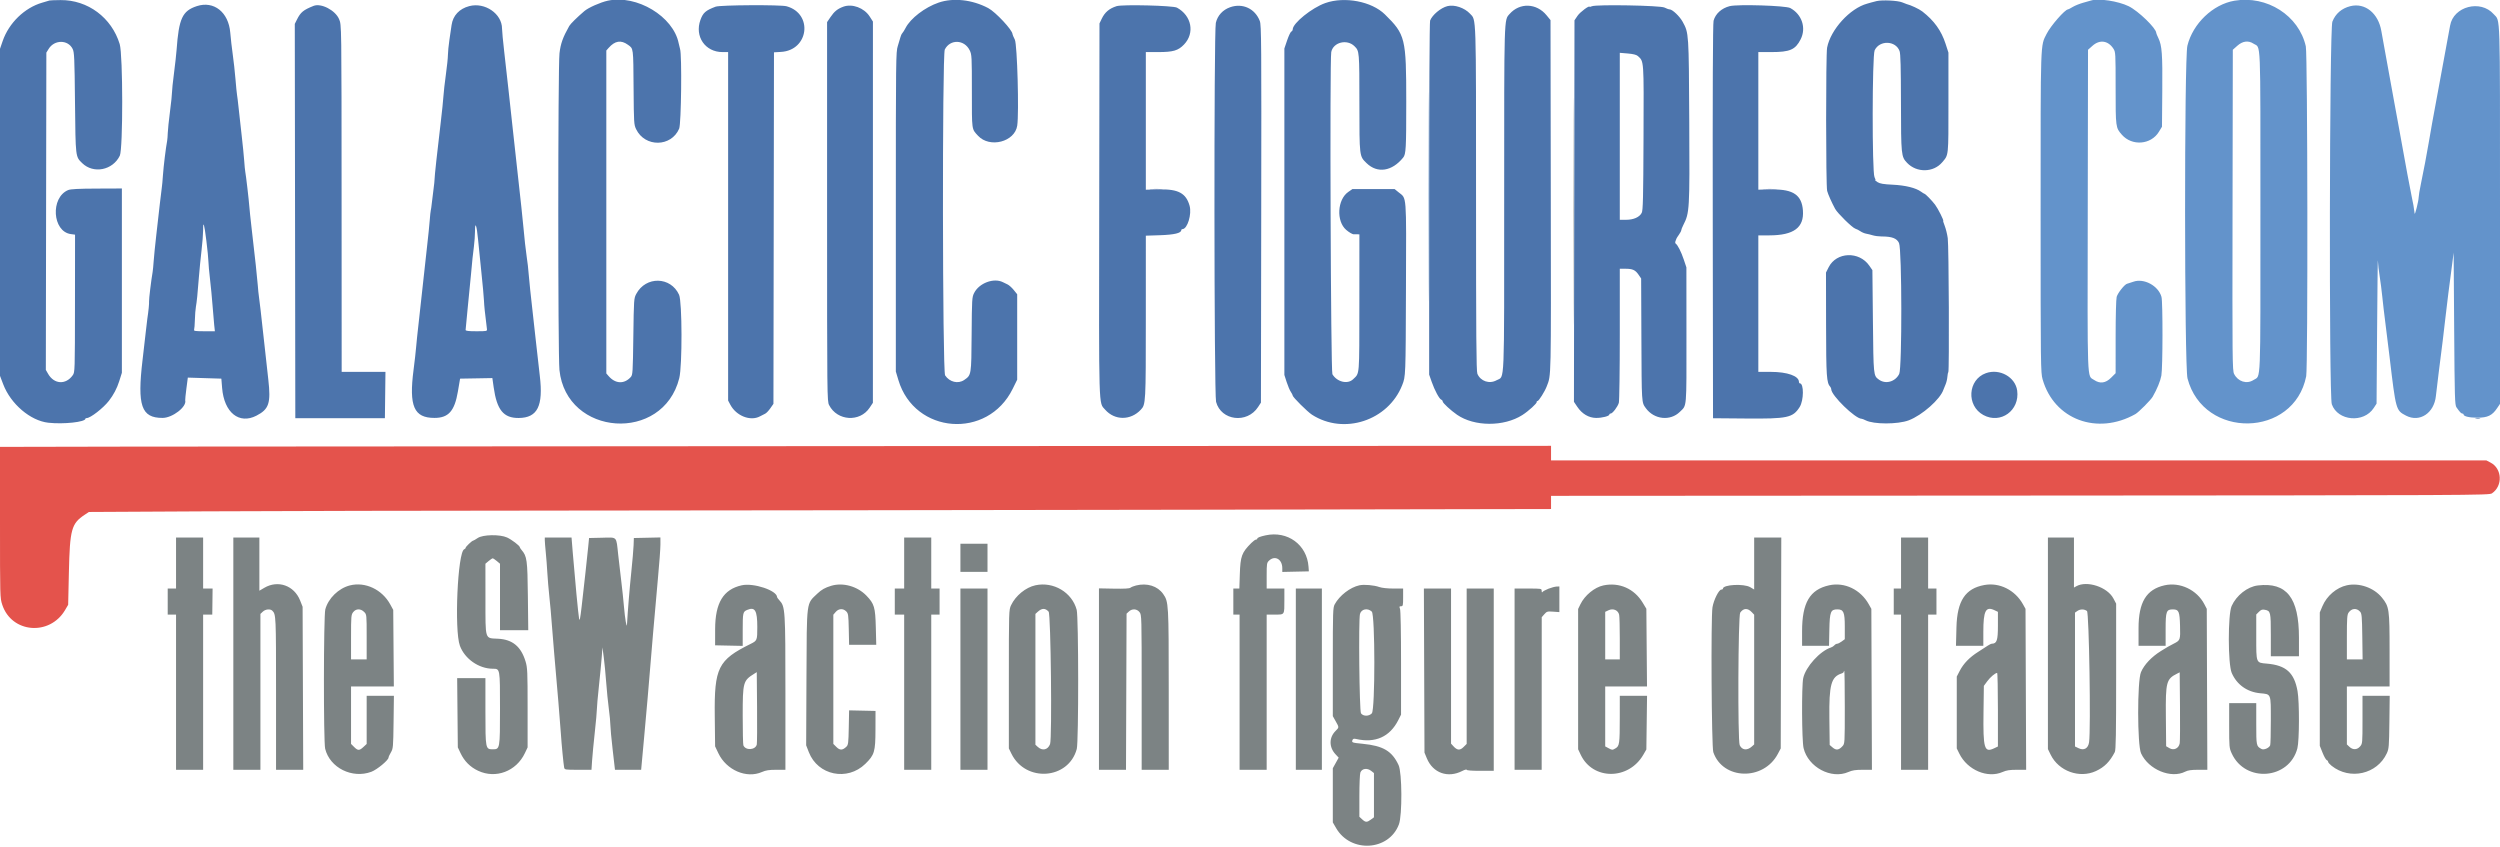
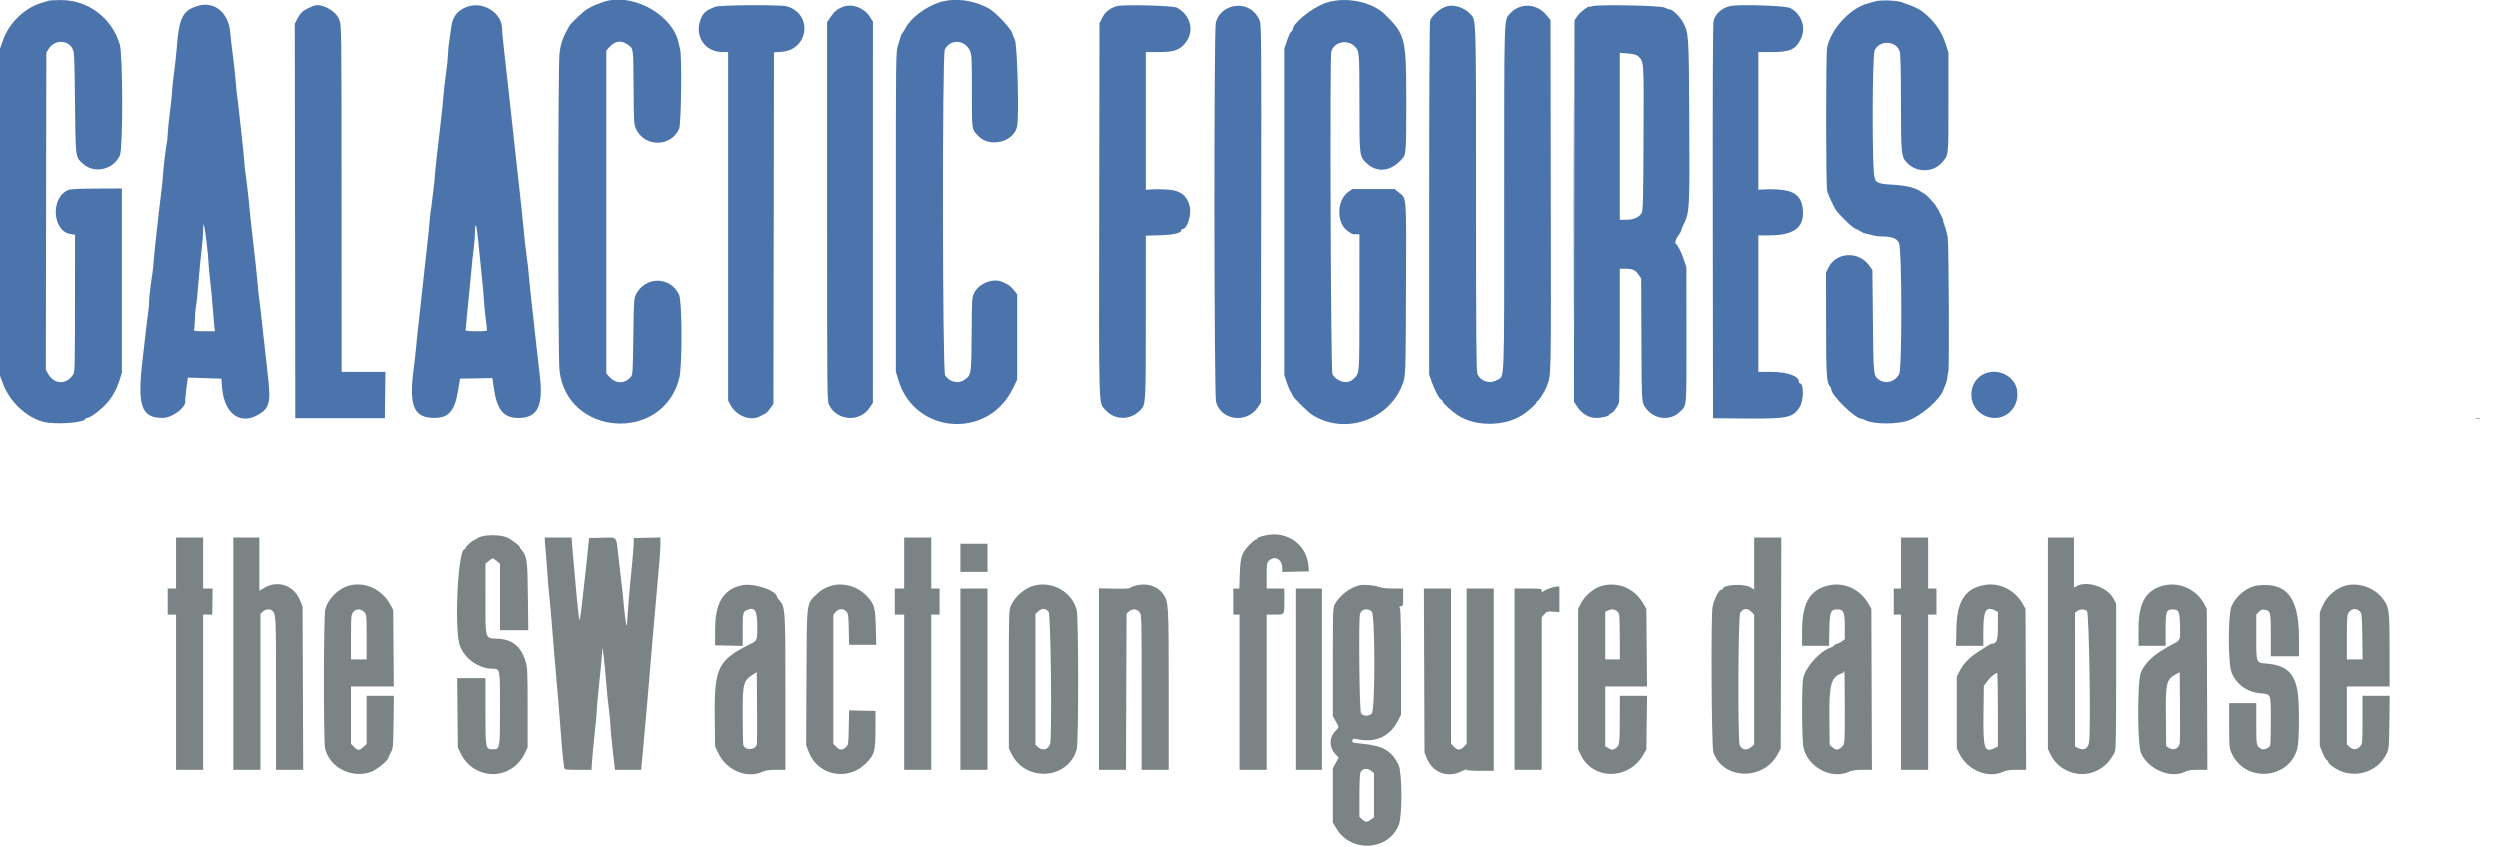
<svg xmlns="http://www.w3.org/2000/svg" id="svg" version="1.1" width="400" height="135.455" viewBox="0, 0, 400,135.455">
  <g id="svgg">
-     <path id="path0" d="M20.708 71.458 L -0.000 71.501 0.000 83.580 C 0.000 95.518,0.004 95.673,0.361 96.759 C 1.852 101.302,7.957 101.807,10.422 97.590 L 10.906 96.764 11.022 91.590 C 11.177 84.684,11.427 83.769,13.549 82.364 L 14.225 81.917 32.904 81.815 C 43.178 81.759,69.546 81.703,91.500 81.690 C 113.454 81.677,157.685 81.617,189.792 81.556 L 248.167 81.445 248.167 80.390 L 248.167 79.335 323.208 79.292 C 396.508 79.251,398.261 79.243,398.715 78.935 C 400.469 77.746,400.347 74.982,398.499 74.019 L 397.823 73.667 322.995 73.667 L 248.167 73.667 248.167 72.500 L 248.167 71.333 144.792 71.374 C 87.935 71.397,32.098 71.435,20.708 71.458 " stroke="none" fill="#e4534c" fill-rule="evenodd" />
    <path id="path1" d="M251.748 33.833 C 251.748 50.012,251.768 56.631,251.792 48.542 C 251.816 40.452,251.816 27.215,251.792 19.125 C 251.768 11.035,251.748 17.654,251.748 33.833 M202.500 85.653 C 201.611 85.846,201.167 86.024,201.167 86.186 C 201.167 86.267,201.073 86.334,200.958 86.334 C 200.844 86.335,200.508 86.578,200.211 86.876 C 198.666 88.428,198.467 88.970,198.371 91.875 L 198.296 94.167 197.814 94.167 L 197.333 94.167 197.333 96.250 L 197.333 98.333 197.833 98.333 L 198.333 98.333 198.333 110.750 L 198.333 123.167 200.500 123.167 L 202.667 123.167 202.667 110.750 L 202.667 98.333 203.982 98.333 C 205.564 98.333,205.500 98.433,205.500 95.986 L 205.500 94.167 204.083 94.167 L 202.667 94.167 202.667 92.112 C 202.667 90.181,202.690 90.037,203.052 89.696 C 203.997 88.808,205.167 89.480,205.167 90.911 L 205.167 91.510 207.292 91.463 L 209.417 91.417 209.363 90.667 C 209.112 87.155,206.013 84.892,202.500 85.653 M76.433 86.083 C 76.095 86.313,75.766 86.502,75.701 86.505 C 75.516 86.513,74.500 87.478,74.500 87.646 C 74.500 87.730,74.399 87.836,74.276 87.884 C 73.228 88.286,72.665 100.832,73.583 103.319 C 74.359 105.420,76.608 106.991,78.849 106.998 C 80.016 107.002,80.000 106.916,80.000 113.370 C 80.000 119.846,79.992 119.889,78.833 119.889 C 77.685 119.889,77.667 119.796,77.667 113.815 L 77.667 108.500 75.406 108.500 L 73.146 108.500 73.199 114.042 L 73.251 119.583 73.685 120.500 C 74.294 121.789,75.229 122.726,76.500 123.324 C 79.324 124.651,82.602 123.414,83.982 120.500 L 84.417 119.583 84.417 113.250 C 84.417 107.429,84.390 106.829,84.089 105.833 C 83.366 103.447,82.002 102.317,79.695 102.196 C 77.537 102.083,77.679 102.532,77.672 95.806 L 77.667 90.196 78.179 89.765 C 78.461 89.528,78.756 89.333,78.833 89.333 C 78.911 89.333,79.205 89.528,79.487 89.765 L 80.000 90.196 80.000 95.515 L 80.000 100.833 82.260 100.833 L 84.521 100.833 84.460 95.375 C 84.395 89.563,84.319 89.008,83.446 87.989 C 83.292 87.809,83.165 87.607,83.164 87.540 C 83.158 87.316,81.852 86.325,81.128 85.997 C 79.978 85.475,77.255 85.525,76.433 86.083 M28.167 90.083 L 28.167 94.167 27.500 94.167 L 26.833 94.167 26.833 96.250 L 26.833 98.333 27.500 98.333 L 28.167 98.333 28.167 110.750 L 28.167 123.167 30.333 123.167 L 32.500 123.167 32.500 110.750 L 32.500 98.333 33.232 98.333 L 33.964 98.333 33.990 96.250 L 34.015 94.167 33.257 94.167 L 32.500 94.167 32.500 90.083 L 32.500 86.000 30.333 86.000 L 28.167 86.000 28.167 90.083 M37.333 104.583 L 37.333 123.167 39.500 123.167 L 41.667 123.167 41.667 110.696 L 41.667 98.225 42.052 97.862 C 42.480 97.461,43.242 97.385,43.569 97.712 C 44.159 98.302,44.167 98.477,44.167 110.906 L 44.167 123.167 46.341 123.167 L 48.515 123.167 48.466 110.125 L 48.417 97.083 48.021 96.083 C 47.069 93.679,44.485 92.762,42.292 94.049 L 41.500 94.514 41.500 90.257 L 41.500 86.000 39.417 86.000 L 37.333 86.000 37.333 104.583 M87.167 86.423 C 87.167 86.656,87.237 87.537,87.323 88.382 C 87.409 89.226,87.520 90.681,87.571 91.615 C 87.621 92.548,87.775 94.348,87.911 95.615 C 88.048 96.881,88.199 98.554,88.247 99.333 C 88.295 100.112,88.481 102.400,88.660 104.417 C 89.131 109.709,89.645 115.881,89.739 117.364 C 89.843 119.004,90.161 122.305,90.262 122.792 C 90.338 123.157,90.394 123.167,92.488 123.167 L 94.637 123.167 94.733 121.708 C 94.786 120.906,94.982 118.862,95.167 117.167 C 95.353 115.471,95.502 113.821,95.498 113.500 C 95.494 113.179,95.643 111.492,95.830 109.750 C 96.017 108.008,96.220 105.908,96.281 105.083 L 96.392 103.583 96.602 105.167 C 96.717 106.037,96.891 107.837,96.989 109.167 C 97.086 110.496,97.277 112.408,97.413 113.417 C 97.549 114.425,97.659 115.587,97.659 116.000 C 97.658 116.412,97.823 118.194,98.027 119.958 L 98.396 123.167 100.490 123.167 L 102.584 123.167 103.047 118.125 C 103.486 113.363,103.663 111.297,104.498 101.250 C 104.689 98.958,105.031 95.096,105.258 92.667 C 105.486 90.237,105.670 87.742,105.669 87.120 L 105.667 85.990 103.542 86.037 L 101.417 86.083 101.375 87.250 C 101.352 87.892,101.184 89.842,101.002 91.583 C 100.734 94.143,100.443 97.694,100.318 99.917 C 100.278 100.629,99.999 98.990,99.836 97.083 C 99.742 95.983,99.557 94.221,99.424 93.167 C 99.291 92.112,99.060 90.125,98.911 88.750 C 98.583 85.727,98.824 85.979,96.320 86.036 L 94.250 86.083 94.120 87.417 C 93.957 89.099,93.438 93.823,93.059 97.083 C 92.837 98.998,92.742 99.447,92.655 99.000 C 92.534 98.384,91.980 92.594,91.645 88.458 L 91.446 86.000 89.306 86.000 L 87.167 86.000 87.167 86.423 M144.667 90.083 L 144.667 94.167 143.917 94.167 L 143.167 94.167 143.167 96.250 L 143.167 98.333 143.917 98.333 L 144.667 98.333 144.667 110.750 L 144.667 123.167 146.833 123.167 L 149.000 123.167 149.000 110.750 L 149.000 98.333 149.667 98.333 L 150.333 98.333 150.333 96.250 L 150.333 94.167 149.667 94.167 L 149.000 94.167 149.000 90.083 L 149.000 86.000 146.833 86.000 L 144.667 86.000 144.667 90.083 M280.667 90.161 L 280.667 94.322 280.042 93.953 C 279.024 93.352,275.667 93.531,275.667 94.187 C 275.667 94.267,275.556 94.333,275.420 94.333 C 275.024 94.333,274.203 95.964,273.998 97.156 C 273.727 98.728,273.845 119.516,274.129 120.347 C 275.650 124.796,282.166 124.967,284.459 120.618 L 284.917 119.750 284.961 102.875 L 285.006 86.000 282.836 86.000 L 280.667 86.000 280.667 90.161 M304.167 90.083 L 304.167 94.167 303.583 94.167 L 303.000 94.167 303.000 96.250 L 303.000 98.333 303.583 98.333 L 304.167 98.333 304.167 110.750 L 304.167 123.167 306.333 123.167 L 308.500 123.167 308.500 110.750 L 308.500 98.333 309.167 98.333 L 309.833 98.333 309.833 96.250 L 309.833 94.167 309.167 94.167 L 308.500 94.167 308.500 90.083 L 308.500 86.000 306.333 86.000 L 304.167 86.000 304.167 90.083 M327.667 102.927 L 327.667 119.854 328.109 120.759 C 329.396 123.387,332.711 124.584,335.344 123.371 C 336.708 122.742,337.570 121.876,338.368 120.333 C 338.538 120.004,338.583 117.464,338.583 108.250 L 338.583 96.583 338.143 95.750 C 337.175 93.918,333.906 92.844,332.208 93.800 L 331.833 94.012 331.833 90.006 L 331.833 86.000 329.750 86.000 L 327.667 86.000 327.667 102.927 M153.667 89.250 L 153.667 91.500 155.833 91.500 L 158.000 91.500 158.000 89.250 L 158.000 87.000 155.833 87.000 L 153.667 87.000 153.667 89.250 M55.980 93.666 C 54.170 94.126,52.523 95.733,52.049 97.500 C 51.769 98.545,51.749 118.675,52.026 119.801 C 52.778 122.850,56.354 124.632,59.418 123.485 C 60.331 123.144,62.167 121.621,62.167 121.205 C 62.167 121.103,62.335 120.734,62.542 120.385 C 62.899 119.779,62.919 119.556,62.971 115.542 L 63.025 111.333 60.846 111.333 L 58.667 111.333 58.667 115.183 L 58.667 119.033 58.149 119.516 C 57.500 120.123,57.263 120.122,56.654 119.513 L 56.167 119.026 56.167 114.429 L 56.167 109.833 59.591 109.833 L 63.015 109.833 62.966 103.708 L 62.917 97.583 62.443 96.713 C 61.139 94.315,58.436 93.041,55.980 93.666 M118.667 93.649 C 115.728 94.310,114.431 96.455,114.422 100.667 L 114.417 103.250 116.625 103.297 L 118.833 103.343 118.833 100.852 C 118.833 98.009,118.863 97.875,119.563 97.580 C 120.803 97.059,121.167 97.681,121.167 100.321 C 121.167 102.456,121.147 102.506,120.083 103.032 C 114.891 105.599,114.275 106.839,114.362 114.555 L 114.417 119.417 114.935 120.511 C 116.220 123.222,119.443 124.611,121.911 123.520 C 122.528 123.247,123.044 123.167,124.188 123.167 L 125.667 123.167 125.667 110.902 C 125.667 97.544,125.635 97.054,124.710 96.056 C 124.503 95.832,124.333 95.604,124.333 95.548 C 124.333 94.480,120.573 93.220,118.667 93.649 M133.000 93.725 C 132.019 94.019,131.439 94.345,130.784 94.971 C 128.986 96.691,129.091 95.884,129.034 108.417 L 128.986 119.250 129.417 120.356 C 130.859 124.057,135.573 125.028,138.451 122.217 C 139.915 120.787,140.065 120.283,140.075 116.750 L 140.083 113.750 137.970 113.703 L 135.856 113.657 135.803 116.408 C 135.755 118.901,135.719 119.188,135.417 119.478 C 134.809 120.062,134.382 120.074,133.832 119.524 L 133.333 119.026 133.333 108.689 L 133.333 98.352 133.718 97.905 C 134.191 97.355,134.892 97.318,135.391 97.817 C 135.721 98.146,135.754 98.377,135.804 100.671 L 135.857 103.167 138.029 103.167 L 140.200 103.167 140.130 100.375 C 140.049 97.160,139.888 96.614,138.633 95.308 C 137.190 93.807,134.889 93.160,133.000 93.725 M165.667 93.645 C 164.113 93.984,162.496 95.307,161.772 96.833 C 161.420 97.576,161.417 97.696,161.417 108.667 L 161.417 119.750 161.824 120.583 C 164.097 125.228,170.971 124.736,172.284 119.833 C 172.590 118.694,172.579 98.728,172.272 97.577 C 171.528 94.780,168.562 93.015,165.667 93.645 M181.763 93.677 C 181.404 93.766,181.004 93.928,180.874 94.035 C 180.713 94.169,179.889 94.216,178.236 94.185 L 175.833 94.139 175.833 108.653 L 175.833 123.167 177.997 123.167 L 180.160 123.167 180.205 110.676 L 180.250 98.186 180.618 97.843 C 181.142 97.355,181.895 97.397,182.321 97.939 C 182.664 98.374,182.667 98.486,182.667 110.772 L 182.667 123.167 184.833 123.167 L 187.000 123.167 186.997 110.375 C 186.995 96.546,186.980 96.288,186.108 95.040 C 185.215 93.762,183.532 93.234,181.763 93.677 M217.500 93.649 C 216.024 93.970,214.324 95.280,213.556 96.689 C 213.270 97.213,213.250 97.825,213.250 105.917 L 213.250 114.583 213.708 115.396 C 214.273 116.397,214.273 116.368,213.682 116.959 C 212.631 118.010,212.630 119.557,213.679 120.680 L 214.188 121.225 213.719 122.071 L 213.250 122.917 213.250 127.250 L 213.250 131.583 213.781 132.500 C 216.114 136.522,222.233 136.156,223.826 131.899 C 224.374 130.433,224.337 123.622,223.774 122.417 C 222.722 120.164,221.321 119.333,218.022 119.005 C 216.313 118.835,216.243 118.809,216.398 118.405 C 216.476 118.201,216.623 118.156,216.960 118.233 C 220.042 118.941,222.370 117.903,223.728 115.214 L 224.167 114.344 224.167 106.100 C 224.167 101.146,224.102 97.684,224.004 97.428 C 223.864 97.058,223.886 97.000,224.171 97.000 C 224.473 97.000,224.500 96.883,224.500 95.583 L 224.500 94.167 222.938 94.167 C 222.000 94.167,221.102 94.070,220.691 93.925 C 219.825 93.620,218.258 93.484,217.500 93.649 M256.540 93.666 C 255.133 93.964,253.556 95.258,252.868 96.679 L 252.500 97.439 252.500 108.662 L 252.500 119.885 252.915 120.761 C 254.847 124.846,260.582 124.840,262.937 120.750 L 263.417 119.917 263.473 115.625 L 263.529 111.333 261.348 111.333 L 259.167 111.333 259.165 114.792 C 259.163 119.043,259.118 119.358,258.467 119.743 C 257.991 120.024,257.946 120.024,257.402 119.730 L 256.833 119.424 256.833 114.629 L 256.833 109.833 260.178 109.833 L 263.522 109.833 263.469 103.618 L 263.417 97.403 262.833 96.433 C 261.482 94.185,259.080 93.130,256.540 93.666 M292.667 93.647 C 289.570 94.330,288.333 96.431,288.333 101.008 L 288.333 103.333 290.488 103.333 L 292.643 103.333 292.697 100.735 C 292.756 97.864,292.901 97.500,293.987 97.500 C 294.969 97.500,295.167 97.957,295.167 100.225 L 295.167 102.271 294.673 102.635 C 294.402 102.836,294.074 103.000,293.944 103.000 C 293.814 103.000,293.617 103.110,293.505 103.244 C 293.394 103.377,293.148 103.536,292.958 103.597 C 291.204 104.153,288.903 106.694,288.515 108.502 C 288.243 109.773,288.286 118.502,288.571 119.693 C 289.303 122.755,293.010 124.729,295.751 123.517 C 296.362 123.247,296.881 123.167,298.025 123.167 L 299.508 123.167 299.462 110.292 L 299.417 97.417 299.000 96.673 C 297.686 94.327,295.127 93.104,292.667 93.647 M317.500 93.601 C 314.446 94.157,313.144 96.127,313.033 100.361 L 312.955 103.333 315.144 103.333 L 317.333 103.333 317.333 101.104 C 317.333 97.715,317.719 96.968,319.125 97.637 L 319.667 97.895 319.667 100.129 C 319.667 102.462,319.494 102.974,318.702 102.994 C 318.583 102.998,318.283 103.139,318.035 103.309 C 317.787 103.479,317.096 103.926,316.500 104.302 C 315.133 105.164,314.166 106.161,313.558 107.333 L 313.083 108.250 313.083 114.000 L 313.083 119.750 313.493 120.583 C 314.786 123.211,318.016 124.579,320.418 123.517 C 321.029 123.246,321.548 123.167,322.696 123.167 L 324.184 123.167 324.134 110.292 L 324.083 97.417 323.667 96.670 C 322.400 94.400,319.913 93.162,317.500 93.601 M346.333 93.649 C 343.407 94.306,342.167 96.350,342.167 100.517 L 342.167 103.333 344.333 103.333 L 346.500 103.333 346.500 100.686 C 346.500 97.787,346.612 97.490,347.702 97.505 C 348.607 97.518,348.745 97.842,348.805 100.098 C 348.867 102.413,348.854 102.449,347.783 102.994 C 347.029 103.378,346.771 103.527,345.748 104.163 C 344.237 105.104,343.083 106.325,342.559 107.539 C 341.950 108.949,341.960 119.207,342.571 120.537 C 343.771 123.146,347.369 124.631,349.651 123.458 C 350.065 123.245,350.615 123.167,351.696 123.167 L 353.175 123.167 353.129 110.292 L 353.083 97.417 352.694 96.667 C 351.508 94.379,348.800 93.094,346.333 93.649 M361.250 93.672 C 359.593 93.869,357.825 95.259,357.061 96.963 C 356.454 98.319,356.464 106.248,357.074 107.664 C 357.885 109.544,359.534 110.722,361.631 110.920 C 363.409 111.088,363.333 110.895,363.333 115.248 C 363.333 117.297,363.287 119.094,363.230 119.243 C 363.063 119.677,362.220 120.040,361.845 119.839 C 361.009 119.392,361.000 119.349,361.000 115.821 L 361.000 112.500 358.833 112.500 L 356.667 112.500 356.667 116.078 C 356.667 119.524,356.682 119.690,357.076 120.551 C 359.243 125.290,366.277 124.739,367.582 119.729 C 367.901 118.502,367.918 112.320,367.606 110.582 C 367.075 107.618,365.766 106.445,362.691 106.178 C 360.948 106.027,361.000 106.159,361.000 101.877 L 361.000 98.318 361.428 97.890 C 361.774 97.545,361.957 97.483,362.386 97.567 C 363.295 97.745,363.333 97.911,363.333 101.615 L 363.333 105.000 365.583 105.000 L 367.833 105.000 367.833 102.031 C 367.833 95.621,365.865 93.122,361.250 93.672 M375.500 93.645 C 373.843 94.006,372.281 95.341,371.586 96.993 L 371.167 97.990 371.167 108.660 L 371.167 119.330 371.607 120.429 C 371.849 121.034,372.149 121.568,372.273 121.615 C 372.398 121.663,372.500 121.788,372.500 121.893 C 372.500 121.998,372.752 122.284,373.059 122.529 C 375.984 124.863,380.343 123.876,381.890 120.529 C 382.224 119.807,382.254 119.441,382.302 115.542 L 382.354 111.333 380.177 111.333 L 378.000 111.333 378.000 115.157 C 378.000 118.910,377.993 118.990,377.616 119.428 C 377.135 119.987,376.461 120.012,375.908 119.492 L 375.500 119.109 375.500 114.471 L 375.500 109.833 378.917 109.833 L 382.333 109.833 382.333 104.067 C 382.333 97.467,382.274 97.056,381.104 95.612 C 379.826 94.035,377.484 93.213,375.500 93.645 M247.753 94.195 C 247.296 94.376,246.866 94.612,246.797 94.720 C 246.720 94.841,246.671 94.773,246.669 94.542 C 246.667 94.172,246.635 94.167,244.500 94.167 L 242.333 94.167 242.333 108.667 L 242.333 123.167 244.500 123.167 L 246.667 123.167 246.672 110.958 L 246.677 98.750 247.097 98.272 C 247.489 97.827,247.584 97.799,248.509 97.866 L 249.500 97.938 249.500 95.886 L 249.500 93.833 249.042 93.850 C 248.790 93.860,248.210 94.015,247.753 94.195 M153.667 108.667 L 153.667 123.167 155.833 123.167 L 158.000 123.167 158.000 108.667 L 158.000 94.167 155.833 94.167 L 153.667 94.167 153.667 108.667 M207.333 108.667 L 207.333 123.167 209.417 123.167 L 211.500 123.167 211.500 108.667 L 211.500 94.167 209.417 94.167 L 207.333 94.167 207.333 108.667 M227.869 107.292 L 227.917 120.417 228.295 121.333 C 229.266 123.685,231.653 124.538,233.958 123.356 C 234.348 123.157,234.667 123.070,234.667 123.163 C 234.667 123.270,235.471 123.333,236.833 123.333 L 239.000 123.333 239.000 108.750 L 239.000 94.167 236.833 94.167 L 234.667 94.167 234.667 106.596 L 234.667 119.026 234.168 119.524 C 233.593 120.099,233.151 120.064,232.542 119.394 L 232.167 118.981 232.167 106.574 L 232.167 94.167 229.994 94.167 L 227.822 94.167 227.869 107.292 M167.781 97.867 C 168.131 98.254,168.347 118.170,168.011 119.054 C 167.655 119.992,166.775 120.186,166.029 119.492 L 165.667 119.154 165.667 108.689 L 165.667 98.225 166.042 97.884 C 166.705 97.280,167.244 97.275,167.781 97.867 M219.485 97.855 C 220.025 98.358,220.033 113.556,219.494 114.135 C 219.029 114.634,218.111 114.631,217.759 114.130 C 217.499 113.757,217.349 99.161,217.597 98.240 C 217.812 97.437,218.817 97.232,219.485 97.855 M259.067 98.377 C 259.122 98.651,259.167 100.366,259.167 102.188 L 259.167 105.500 258.000 105.500 L 256.833 105.500 256.833 101.697 L 256.833 97.894 257.375 97.637 C 258.114 97.286,258.919 97.639,259.067 98.377 M280.292 97.955 L 280.667 98.351 280.667 108.730 L 280.667 119.109 280.292 119.446 C 279.537 120.126,278.720 120.032,278.352 119.224 C 278.020 118.497,278.098 98.505,278.434 98.025 C 278.960 97.275,279.624 97.249,280.292 97.955 M377.614 97.867 C 377.883 98.164,377.922 98.602,377.967 101.850 L 378.018 105.500 376.759 105.500 L 375.500 105.500 375.500 101.954 C 375.500 98.966,375.542 98.347,375.768 98.025 C 376.269 97.309,377.048 97.243,377.614 97.867 M58.258 97.909 C 58.667 98.318,58.667 98.319,58.667 101.909 L 58.667 105.500 57.417 105.500 L 56.167 105.500 56.167 101.939 C 56.167 98.589,56.187 98.352,56.512 97.939 C 56.964 97.365,57.701 97.352,58.258 97.909 M333.917 97.762 C 334.252 98.016,334.551 116.681,334.253 118.759 C 334.112 119.739,333.444 120.127,332.595 119.722 L 332.000 119.438 332.000 108.729 L 332.000 98.019 332.370 97.759 C 332.835 97.434,333.483 97.435,333.917 97.762 M295.167 113.157 C 295.167 118.964,295.166 118.983,294.792 119.394 C 294.223 120.020,293.778 120.080,293.225 119.604 L 292.750 119.196 292.699 114.890 C 292.636 109.561,292.988 108.283,294.660 107.752 C 294.847 107.693,295.000 107.574,295.000 107.489 C 295.000 107.403,295.037 107.333,295.083 107.333 C 295.129 107.333,295.167 109.954,295.167 113.157 M121.086 119.122 C 120.866 120.025,119.272 120.115,118.937 119.243 C 118.880 119.094,118.833 116.951,118.833 114.480 C 118.833 109.147,118.899 108.907,120.667 107.803 L 121.083 107.543 121.130 113.146 C 121.155 116.228,121.136 118.917,121.086 119.122 M348.756 118.923 C 348.609 119.739,347.820 120.120,347.120 119.711 L 346.583 119.398 346.539 114.598 C 346.488 109.089,346.608 108.642,348.369 107.764 L 348.750 107.573 348.798 112.995 C 348.825 115.977,348.805 118.644,348.756 118.923 M319.667 113.552 L 319.667 119.438 319.076 119.720 C 317.483 120.479,317.284 119.804,317.362 113.908 L 317.417 109.740 317.954 109.009 C 318.448 108.338,319.238 107.670,319.542 107.668 C 319.610 107.667,319.667 110.315,319.667 113.552 M219.394 123.345 L 219.833 123.691 219.833 127.231 L 219.833 130.771 219.340 131.135 C 218.710 131.601,218.483 131.594,217.941 131.091 L 217.500 130.683 217.500 127.352 C 217.500 125.520,217.571 123.836,217.657 123.608 C 217.906 122.953,218.736 122.828,219.394 123.345 " stroke="none" fill="#7c8384" fill-rule="evenodd" />
-     <path id="path2" d="M334.583 0.077 C 334.492 0.105,333.929 0.263,333.333 0.430 C 332.737 0.596,331.970 0.905,331.628 1.116 C 331.286 1.327,330.949 1.501,330.878 1.502 C 330.393 1.511,328.100 4.137,327.460 5.417 C 326.452 7.431,326.500 6.015,326.500 34.011 C 326.500 58.709,326.511 59.623,326.819 60.701 C 328.655 67.122,335.551 69.700,341.667 66.252 C 342.181 65.962,344.115 64.019,344.427 63.480 C 345.121 62.277,345.659 60.969,345.819 60.094 C 346.047 58.852,346.061 48.308,345.836 47.500 C 345.340 45.717,343.014 44.468,341.328 45.080 C 340.918 45.229,340.475 45.372,340.343 45.398 C 339.954 45.475,338.844 46.867,338.666 47.500 C 338.573 47.831,338.501 50.595,338.501 53.897 L 338.500 59.711 337.772 60.439 C 336.894 61.316,335.995 61.433,335.053 60.792 C 333.916 60.019,333.992 62.053,334.040 33.661 L 334.083 7.962 334.813 7.314 C 335.956 6.300,337.292 6.486,338.137 7.776 C 338.492 8.317,338.500 8.455,338.500 14.086 C 338.500 20.388,338.505 20.425,339.502 21.560 C 341.121 23.405,344.154 23.167,345.417 21.097 L 345.917 20.277 345.965 14.597 C 346.015 8.656,345.915 7.284,345.343 6.102 C 345.154 5.713,345.000 5.338,345.000 5.268 C 345.000 4.526,342.128 1.746,340.583 0.994 C 338.912 0.180,335.808 -0.294,334.583 0.077 M357.500 0.117 C 354.057 0.706,350.851 3.778,349.981 7.320 C 349.478 9.368,349.497 58.624,350.002 60.550 C 352.566 70.339,367.039 70.072,368.992 60.200 C 369.277 58.758,369.219 8.703,368.931 7.417 C 367.825 2.487,362.715 -0.776,357.500 0.117 M376.055 0.986 C 374.666 1.336,373.684 2.182,373.180 3.465 C 372.711 4.656,372.623 63.362,373.088 64.679 C 374.035 67.365,378.198 67.739,379.795 65.282 L 380.250 64.583 380.337 52.667 C 380.384 46.112,380.440 41.182,380.462 41.710 C 380.483 42.238,380.611 43.363,380.747 44.210 C 380.883 45.057,381.069 46.500,381.160 47.417 C 381.250 48.333,381.474 50.246,381.658 51.667 C 381.841 53.087,382.143 55.525,382.328 57.083 C 383.348 65.671,383.344 65.656,384.968 66.503 C 387.150 67.640,389.477 66.097,389.747 63.333 C 389.806 62.737,389.998 61.125,390.175 59.750 C 390.746 55.308,391.014 53.126,391.248 51.000 C 391.374 49.854,391.590 48.054,391.728 47.000 C 391.866 45.946,392.115 44.033,392.281 42.750 L 392.583 40.417 392.667 52.591 C 392.743 63.741,392.774 64.799,393.036 65.174 C 393.570 65.939,393.786 66.167,393.977 66.167 C 394.081 66.167,394.167 66.230,394.167 66.307 C 394.167 66.615,395.087 66.833,396.383 66.832 C 398.011 66.831,398.749 66.479,399.517 65.335 L 400.000 64.617 400.000 34.303 C 400.000 1.117,400.075 3.499,398.998 2.273 C 396.897 -0.120,392.537 1.021,392.016 4.100 C 391.941 4.549,391.761 5.517,391.618 6.250 C 391.474 6.983,391.198 8.483,391.005 9.583 C 390.659 11.547,390.033 14.943,389.654 16.917 C 389.379 18.345,388.872 21.180,388.595 22.833 C 388.304 24.574,387.769 27.391,387.329 29.500 C 387.147 30.371,386.992 31.308,386.985 31.583 C 386.970 32.180,386.385 34.526,386.341 34.167 C 386.217 33.156,386.144 32.736,385.849 31.333 C 385.666 30.462,385.363 28.887,385.175 27.833 C 384.539 24.265,383.991 21.257,383.674 19.583 C 383.500 18.667,383.204 17.054,383.016 16.000 C 382.406 12.572,381.991 10.289,381.593 8.167 C 381.378 7.021,381.119 5.585,381.017 4.977 C 380.539 2.116,378.400 0.396,376.055 0.986 M228.581 31.500 C 228.581 46.396,228.601 52.490,228.625 45.042 C 228.649 37.594,228.649 25.406,228.625 17.958 C 228.601 10.510,228.581 16.604,228.581 31.500 M360.560 6.983 C 361.767 7.779,361.664 5.276,361.666 33.891 C 361.667 62.318,361.760 60.016,360.573 60.794 C 359.491 61.503,358.081 61.067,357.457 59.830 C 357.182 59.283,357.167 57.776,357.207 33.606 L 357.250 7.962 357.980 7.314 C 358.829 6.561,359.741 6.443,360.560 6.983 " stroke="none" fill="#6393cb" fill-rule="evenodd" />
    <path id="path3" d="M7.917 0.082 C 7.825 0.113,7.300 0.268,6.750 0.427 C 3.931 1.243,1.427 3.672,0.431 6.556 L -0.000 7.806 0.000 33.972 L 0.000 60.138 0.517 61.492 C 1.720 64.643,4.863 67.319,7.735 67.637 C 10.162 67.907,13.667 67.527,13.667 66.995 C 13.667 66.937,13.763 66.889,13.881 66.889 C 14.473 66.889,16.515 65.302,17.422 64.137 C 18.166 63.182,18.712 62.142,19.075 60.996 L 19.500 59.649 19.500 44.903 L 19.500 30.156 15.467 30.173 C 12.533 30.185,11.291 30.250,10.907 30.410 C 8.039 31.608,8.373 37.057,11.338 37.455 L 12.007 37.545 11.996 48.548 C 11.986 59.445,11.983 59.556,11.637 60.042 C 10.527 61.601,8.663 61.495,7.699 59.819 L 7.333 59.184 7.375 33.800 L 7.417 8.417 7.794 7.809 C 8.717 6.326,10.878 6.332,11.619 7.820 C 11.888 8.360,11.925 9.177,12.000 16.417 C 12.092 25.220,12.072 25.052,13.151 26.102 C 14.950 27.855,18.040 27.244,19.168 24.913 C 19.692 23.832,19.679 8.792,19.153 7.059 C 17.866 2.819,14.049 -0.023,9.687 0.013 C 8.805 0.020,8.008 0.051,7.917 0.082 M97.250 0.111 C 96.069 0.367,94.150 1.218,93.500 1.773 C 92.330 2.771,91.276 3.811,91.079 4.161 C 90.051 5.990,89.698 6.979,89.519 8.528 C 89.266 10.724,89.259 56.771,89.511 59.202 C 90.618 69.852,106.091 70.900,108.684 60.500 C 109.175 58.532,109.151 48.266,108.653 47.167 C 107.324 44.233,103.339 44.146,101.807 47.018 C 101.423 47.738,101.415 47.849,101.333 53.858 C 101.254 59.667,101.234 59.984,100.917 60.333 C 99.873 61.486,98.462 61.423,97.381 60.176 L 97.012 59.750 97.011 33.917 L 97.011 8.083 97.381 7.663 C 98.391 6.518,99.362 6.362,100.471 7.165 C 101.365 7.812,101.325 7.509,101.374 14.167 C 101.415 19.679,101.432 19.948,101.778 20.667 C 103.192 23.598,107.396 23.548,108.666 20.585 C 109.001 19.804,109.124 8.731,108.808 7.833 C 108.760 7.696,108.660 7.283,108.587 6.917 C 107.731 2.622,101.876 -0.893,97.250 0.111 M150.191 0.413 C 147.993 1.162,145.673 2.941,144.890 4.478 C 144.721 4.808,144.490 5.178,144.375 5.301 C 144.261 5.423,144.120 5.724,144.063 5.970 C 144.006 6.216,143.818 6.846,143.646 7.370 C 143.346 8.285,143.333 9.333,143.333 33.882 L 143.333 59.441 143.744 60.815 C 146.335 69.469,158.028 70.366,162.029 62.217 L 162.750 60.750 162.750 53.917 L 162.750 47.083 162.199 46.398 C 161.896 46.021,161.446 45.619,161.199 45.504 C 160.952 45.389,160.622 45.230,160.466 45.150 C 159.006 44.411,156.662 45.288,155.862 46.875 C 155.520 47.554,155.503 47.829,155.461 53.500 C 155.412 60.066,155.422 60.007,154.266 60.799 C 153.294 61.465,151.921 61.131,151.217 60.057 C 150.793 59.410,150.744 8.758,151.167 7.923 C 152.023 6.231,154.308 6.309,155.155 8.059 C 155.484 8.738,155.500 9.046,155.500 14.599 C 155.500 20.946,155.452 20.601,156.483 21.719 C 158.348 23.741,162.365 22.706,162.756 20.102 C 163.061 18.064,162.758 7.099,162.375 6.344 C 162.169 5.937,162.000 5.538,162.000 5.457 C 162.000 4.816,159.297 1.919,158.118 1.296 C 155.558 -0.056,152.551 -0.391,150.191 0.413 M212.051 0.488 C 209.902 1.246,206.848 3.708,206.837 4.691 C 206.835 4.841,206.734 5.003,206.612 5.049 C 206.491 5.096,206.191 5.724,205.945 6.445 L 205.500 7.756 205.500 33.875 L 205.500 59.993 205.862 61.122 C 206.062 61.742,206.362 62.449,206.529 62.692 C 206.696 62.936,206.833 63.205,206.833 63.290 C 206.833 63.543,209.194 65.888,209.917 66.353 C 215.014 69.633,222.109 67.309,224.349 61.627 C 224.908 60.209,224.905 60.294,224.955 46.083 C 225.009 30.723,225.096 31.837,223.759 30.754 L 223.136 30.250 219.762 30.250 L 216.388 30.250 215.722 30.712 C 213.967 31.928,213.776 35.388,215.386 36.778 C 215.869 37.195,216.428 37.514,216.618 37.483 C 216.691 37.470,216.920 37.469,217.127 37.480 L 217.504 37.500 217.498 48.461 C 217.490 60.500,217.561 59.638,216.500 60.676 C 215.627 61.530,213.909 61.114,213.183 59.873 C 212.924 59.428,212.745 9.624,212.999 8.333 C 213.308 6.757,215.524 6.201,216.722 7.400 C 217.502 8.180,217.500 8.146,217.504 16.646 C 217.508 25.097,217.493 24.977,218.650 26.102 C 220.378 27.783,222.717 27.428,224.507 25.213 C 224.952 24.662,225.000 23.793,225.000 16.274 C 225.000 6.089,224.862 5.527,221.583 2.304 C 219.465 0.222,215.141 -0.602,212.051 0.488 M300.250 0.176 C 299.883 0.263,299.508 0.360,299.417 0.391 C 299.325 0.422,299.025 0.509,298.750 0.583 C 295.993 1.330,292.898 4.728,292.336 7.625 C 292.124 8.722,292.131 29.775,292.345 30.547 C 292.505 31.130,293.064 32.385,293.619 33.412 C 293.998 34.112,296.357 36.433,296.844 36.584 C 297.067 36.654,297.439 36.843,297.670 37.006 C 297.901 37.168,298.313 37.341,298.586 37.390 C 298.860 37.438,299.345 37.558,299.666 37.656 C 299.986 37.753,300.601 37.833,301.032 37.833 C 302.717 37.833,303.498 38.127,303.846 38.892 C 304.313 39.922,304.339 58.905,303.875 59.830 C 303.240 61.094,301.686 61.523,300.615 60.731 C 299.749 60.091,299.756 60.154,299.667 51.402 L 299.583 43.221 299.087 42.505 C 297.462 40.161,293.832 40.297,292.591 42.749 L 292.158 43.606 292.171 51.883 C 292.185 60.310,292.249 61.243,292.855 61.908 C 292.935 61.995,293.000 62.166,293.000 62.287 C 293.000 63.263,296.841 67.000,297.844 67.000 C 297.939 67.000,298.235 67.113,298.502 67.251 C 299.780 67.912,303.648 67.913,305.396 67.253 C 307.548 66.441,310.459 63.864,310.955 62.333 C 310.999 62.196,311.147 61.833,311.283 61.527 C 311.418 61.221,311.552 60.673,311.579 60.310 C 311.606 59.947,311.674 59.603,311.731 59.547 C 311.899 59.379,311.815 39.350,311.641 38.108 C 311.553 37.479,311.337 36.598,311.160 36.149 C 310.983 35.701,310.870 35.333,310.910 35.333 C 311.067 35.333,310.084 33.376,309.613 32.750 C 309.110 32.081,308.052 31.000,307.901 31.000 C 307.856 31.000,307.617 30.852,307.368 30.670 C 306.535 30.061,304.864 29.650,302.833 29.552 C 301.370 29.482,300.798 29.387,300.417 29.150 C 300.142 28.979,299.975 28.838,300.046 28.836 C 300.117 28.835,300.061 28.612,299.921 28.342 C 299.519 27.564,299.541 8.899,299.945 8.047 C 300.730 6.392,303.320 6.476,303.934 8.176 C 304.087 8.601,304.145 10.752,304.154 16.437 C 304.168 24.824,304.192 25.065,305.131 26.055 C 306.664 27.668,309.357 27.625,310.755 25.964 C 311.796 24.726,311.750 25.169,311.750 16.417 L 311.750 8.417 311.288 6.993 C 310.606 4.893,309.462 3.304,307.571 1.833 C 307.065 1.440,305.743 0.819,305.040 0.645 C 304.972 0.629,304.662 0.508,304.351 0.378 C 303.649 0.085,301.146 -0.039,300.250 0.176 M31.499 0.979 C 29.174 1.742,28.616 2.946,28.254 7.982 C 28.205 8.659,28.017 10.347,27.837 11.732 C 27.656 13.117,27.514 14.475,27.522 14.750 C 27.530 15.025,27.385 16.412,27.200 17.833 C 27.015 19.254,26.854 20.806,26.841 21.283 C 26.828 21.759,26.784 22.321,26.743 22.533 C 26.538 23.593,26.170 26.597,26.074 27.999 C 26.014 28.869,25.937 29.729,25.902 29.909 C 25.867 30.090,25.721 31.290,25.578 32.577 C 25.434 33.864,25.174 36.154,25.000 37.667 C 24.826 39.179,24.642 41.017,24.590 41.750 C 24.538 42.483,24.463 43.271,24.423 43.500 C 24.197 44.781,23.817 47.906,23.850 48.218 C 23.884 48.544,23.754 49.847,23.572 51.000 C 23.536 51.229,23.426 52.167,23.327 53.083 C 23.228 54.000,22.995 56.029,22.809 57.592 C 21.938 64.926,22.606 66.867,26.003 66.867 C 27.609 66.867,29.922 65.069,29.633 64.046 C 29.613 63.975,29.699 63.129,29.824 62.167 L 30.052 60.417 32.734 60.500 L 35.417 60.583 35.539 62.083 C 35.859 66.009,38.254 67.940,41.028 66.508 C 43.044 65.468,43.357 64.515,42.928 60.716 C 42.775 59.360,42.507 56.938,42.332 55.333 C 41.795 50.419,41.476 47.640,41.408 47.286 C 41.372 47.101,41.300 46.379,41.249 45.683 C 41.158 44.462,40.828 41.413,40.236 36.333 C 40.081 35.004,39.924 33.504,39.889 33.000 C 39.816 31.983,39.355 28.038,39.240 27.455 C 39.199 27.251,39.125 26.483,39.075 25.750 C 39.024 25.017,38.841 23.179,38.667 21.667 C 38.493 20.154,38.273 18.167,38.177 17.250 C 38.081 16.333,37.968 15.396,37.924 15.167 C 37.881 14.938,37.769 13.813,37.676 12.667 C 37.583 11.521,37.389 9.758,37.244 8.750 C 37.100 7.742,36.919 6.155,36.842 5.223 C 36.574 1.955,34.220 0.086,31.499 0.979 M50.167 0.943 C 48.528 1.601,48.106 1.948,47.518 3.119 L 47.166 3.822 47.208 35.369 L 47.250 66.917 54.417 66.917 L 61.583 66.917 61.628 63.208 L 61.673 59.500 58.170 59.500 L 54.667 59.500 54.655 32.125 C 54.644 3.491,54.651 4.017,54.253 3.064 C 53.659 1.644,51.374 0.458,50.167 0.943 M75.083 0.979 C 73.491 1.398,72.471 2.489,72.253 4.006 C 72.194 4.415,72.038 5.481,71.906 6.374 C 71.775 7.267,71.667 8.357,71.667 8.795 C 71.667 9.234,71.520 10.640,71.342 11.921 C 71.163 13.202,70.985 14.775,70.947 15.417 C 70.908 16.058,70.719 17.896,70.527 19.500 C 69.995 23.925,69.510 28.387,69.531 28.667 C 69.541 28.804,69.462 29.560,69.355 30.347 C 69.249 31.133,69.124 32.146,69.079 32.597 C 69.033 33.048,68.964 33.529,68.924 33.667 C 68.885 33.804,68.809 34.517,68.756 35.250 C 68.703 35.983,68.516 37.821,68.341 39.333 C 68.165 40.846,67.864 43.583,67.672 45.417 C 67.479 47.250,67.175 50.025,66.994 51.583 C 66.814 53.142,66.625 54.939,66.576 55.578 C 66.526 56.217,66.344 57.829,66.171 59.161 C 65.413 65.003,66.223 66.867,69.520 66.867 C 71.755 66.867,72.732 65.769,73.259 62.667 L 73.614 60.583 76.196 60.538 L 78.778 60.492 78.985 61.954 C 79.499 65.598,80.561 66.901,83.001 66.878 C 86.005 66.849,86.947 64.959,86.366 60.122 C 86.177 58.542,85.862 55.750,85.666 53.917 C 85.471 52.083,85.196 49.608,85.056 48.417 C 84.916 47.225,84.738 45.500,84.659 44.583 C 84.510 42.843,84.408 41.925,84.272 41.083 C 84.144 40.293,83.854 37.687,83.761 36.500 C 83.714 35.904,83.558 34.367,83.413 33.083 C 83.150 30.746,82.882 28.313,82.083 21.000 C 81.848 18.846,81.512 15.771,81.337 14.167 C 81.161 12.563,80.862 9.900,80.672 8.250 C 80.482 6.600,80.327 4.950,80.326 4.583 C 80.325 2.202,77.588 0.321,75.083 0.979 M114.500 1.068 C 112.902 1.670,112.488 2.031,112.068 3.192 C 111.113 5.833,112.829 8.333,115.597 8.333 L 116.500 8.333 116.500 36.211 L 116.500 64.088 116.851 64.752 C 117.798 66.546,120.074 67.440,121.594 66.616 C 121.863 66.470,122.236 66.280,122.424 66.193 C 122.611 66.106,122.986 65.714,123.257 65.323 L 123.750 64.612 123.794 36.491 L 123.837 8.371 124.960 8.305 C 129.410 8.045,130.126 2.190,125.853 1.003 C 124.909 0.740,115.222 0.796,114.500 1.068 M134.926 1.073 C 133.996 1.417,133.497 1.823,132.875 2.739 L 132.333 3.538 132.333 33.859 C 132.333 63.624,132.339 64.192,132.659 64.819 C 133.957 67.362,137.580 67.593,139.144 65.232 L 139.663 64.448 139.666 33.948 L 139.668 3.449 139.144 2.632 C 138.262 1.257,136.345 0.549,134.926 1.073 M178.657 0.985 C 177.483 1.358,176.781 1.953,176.277 3.000 L 175.917 3.750 175.873 33.491 C 175.824 66.191,175.770 64.347,176.822 65.545 C 178.356 67.293,180.897 67.298,182.526 65.557 C 183.323 64.705,183.331 64.553,183.332 50.730 L 183.333 37.709 185.625 37.634 C 187.881 37.559,189.000 37.293,189.000 36.829 C 189.000 36.740,189.094 36.663,189.208 36.657 C 189.994 36.623,190.708 34.255,190.335 32.921 C 189.775 30.923,188.528 30.242,185.547 30.307 L 183.333 30.355 183.333 19.344 L 183.333 8.333 185.304 8.333 C 187.709 8.333,188.510 8.099,189.447 7.119 C 191.200 5.287,190.665 2.506,188.313 1.224 C 187.700 0.889,179.589 0.689,178.657 0.985 M196.833 1.153 C 195.641 1.570,194.805 2.484,194.532 3.665 C 194.215 5.039,194.252 63.098,194.571 64.295 C 195.374 67.313,199.534 67.825,201.291 65.123 L 201.750 64.417 201.796 34.250 C 201.837 6.759,201.818 4.020,201.571 3.368 C 200.822 1.387,198.826 0.454,196.833 1.153 M231.583 0.981 C 230.516 1.254,229.162 2.386,228.816 3.295 C 228.727 3.529,228.665 15.315,228.665 31.815 L 228.665 59.937 229.070 61.093 C 229.547 62.455,230.283 63.825,230.605 63.948 C 230.731 63.996,230.833 64.127,230.833 64.238 C 230.833 64.475,232.111 65.658,233.123 66.358 C 235.894 68.275,240.623 68.295,243.583 66.402 C 244.568 65.772,245.934 64.528,245.875 64.316 C 245.852 64.234,245.909 64.167,246.002 64.167 C 246.205 64.167,247.164 62.644,247.471 61.833 C 248.203 59.903,248.172 61.344,248.126 31.481 L 248.083 3.219 247.444 2.439 C 245.844 0.486,243.152 0.394,241.535 2.236 C 240.638 3.257,240.669 2.225,240.668 31.703 C 240.667 62.613,240.771 60.099,239.462 60.835 C 238.314 61.480,236.884 61.001,236.380 59.803 C 236.209 59.397,236.167 53.798,236.167 31.844 C 236.167 1.783,236.215 3.275,235.203 2.190 C 234.317 1.240,232.693 0.697,231.583 0.981 M254.708 0.998 C 254.502 1.085,254.333 1.127,254.333 1.092 C 254.333 0.801,252.813 1.927,252.417 2.512 L 251.917 3.250 251.874 33.771 L 251.831 64.292 252.374 65.099 C 253.128 66.221,254.207 66.858,255.373 66.869 C 256.335 66.877,257.500 66.577,257.500 66.320 C 257.500 66.236,257.594 66.167,257.708 66.167 C 258.006 66.167,258.834 65.078,259.014 64.451 C 259.099 64.154,259.167 59.286,259.167 53.459 L 259.167 43.000 260.075 43.000 C 261.219 43.000,261.650 43.196,262.170 43.955 L 262.583 44.559 262.623 54.071 C 262.667 64.641,262.649 64.362,263.330 65.303 C 264.656 67.133,267.245 67.411,268.785 65.889 C 269.912 64.775,269.838 65.637,269.831 53.644 L 269.824 42.782 269.400 41.516 C 268.988 40.289,268.434 39.197,268.110 38.975 C 268.021 38.914,268.011 38.732,268.086 38.558 C 268.161 38.389,268.228 38.212,268.236 38.167 C 268.244 38.121,268.419 37.847,268.625 37.558 C 268.831 37.268,269.000 36.947,269.000 36.843 C 269.000 36.739,269.145 36.370,269.322 36.023 C 270.335 34.037,270.355 33.682,270.282 19.444 C 270.209 5.227,270.214 5.301,269.232 3.497 C 268.750 2.611,267.582 1.500,267.133 1.500 C 266.997 1.500,266.629 1.369,266.317 1.208 C 265.666 0.874,255.443 0.688,254.708 0.998 M276.750 0.983 C 275.449 1.316,274.472 2.201,274.171 3.319 C 274.055 3.747,274.013 14.253,274.041 35.436 L 274.083 66.917 279.333 66.962 C 286.013 67.020,286.858 66.839,287.946 65.124 C 288.618 64.063,288.638 61.333,287.973 61.333 C 287.896 61.333,287.833 61.235,287.833 61.115 C 287.833 60.159,285.985 59.500,283.307 59.500 L 281.333 59.500 281.333 48.583 L 281.333 37.667 283.125 37.659 C 287.015 37.644,288.666 36.414,288.469 33.680 C 288.291 31.229,286.935 30.280,283.658 30.318 L 281.333 30.345 281.333 19.339 L 281.333 8.333 283.396 8.333 C 286.388 8.333,287.254 7.958,288.100 6.297 C 289.031 4.468,288.306 2.284,286.437 1.284 C 285.712 0.896,278.024 0.657,276.750 0.983 M262.047 8.959 C 263.045 9.862,263.013 9.406,262.963 22.044 C 262.924 31.719,262.878 33.660,262.675 34.055 C 262.323 34.745,261.374 35.167,260.173 35.167 L 259.167 35.167 259.167 21.809 L 259.167 8.451 260.446 8.559 C 261.309 8.632,261.829 8.762,262.047 8.959 M33.020 38.532 C 33.194 39.935,33.341 41.421,33.346 41.833 C 33.351 42.246,33.467 43.521,33.602 44.667 C 33.738 45.813,33.918 47.688,34.003 48.833 C 34.087 49.979,34.207 51.385,34.268 51.958 L 34.381 53.000 32.673 53.000 C 31.271 53.000,30.981 52.958,31.055 52.765 C 31.104 52.636,31.161 51.914,31.181 51.162 C 31.201 50.410,31.273 49.484,31.342 49.105 C 31.486 48.310,31.611 47.062,31.831 44.250 C 31.917 43.150,32.103 41.275,32.244 40.084 C 32.385 38.893,32.500 37.437,32.500 36.848 C 32.500 35.183,32.675 35.749,33.020 38.532 M76.491 38.333 C 76.597 39.479,76.840 41.879,77.030 43.667 C 77.221 45.454,77.402 47.442,77.434 48.083 C 77.483 49.079,77.562 49.838,77.908 52.625 C 77.953 52.993,77.921 53.000,76.227 53.000 C 74.958 53.000,74.499 52.945,74.497 52.792 C 74.495 52.677,74.643 51.121,74.826 49.333 C 75.009 47.546,75.241 45.183,75.342 44.083 C 75.605 41.213,75.621 41.064,75.820 39.504 C 75.919 38.728,76.000 37.606,76.000 37.013 C 76.000 35.287,76.279 36.037,76.491 38.333 M317.750 59.705 C 314.841 60.742,314.586 64.905,317.340 66.404 C 320.099 67.906,323.187 65.674,322.749 62.493 C 322.450 60.322,319.943 58.923,317.750 59.705 M396.127 66.951 C 396.334 66.991,396.634 66.990,396.794 66.948 C 396.953 66.906,396.783 66.874,396.417 66.875 C 396.050 66.877,395.920 66.911,396.127 66.951 " stroke="none" fill="#4c74ac" fill-rule="evenodd" />
    <path id="path4" d="M184.125 30.290 C 184.606 30.323,185.394 30.323,185.875 30.290 C 186.356 30.256,185.963 30.228,185.000 30.228 C 184.037 30.228,183.644 30.256,184.125 30.290 M282.208 30.290 C 282.735 30.323,283.598 30.323,284.125 30.290 C 284.652 30.257,284.221 30.230,283.167 30.230 C 282.112 30.230,281.681 30.257,282.208 30.290 " stroke="none" fill="#5474ac" fill-rule="evenodd" />
  </g>
</svg>